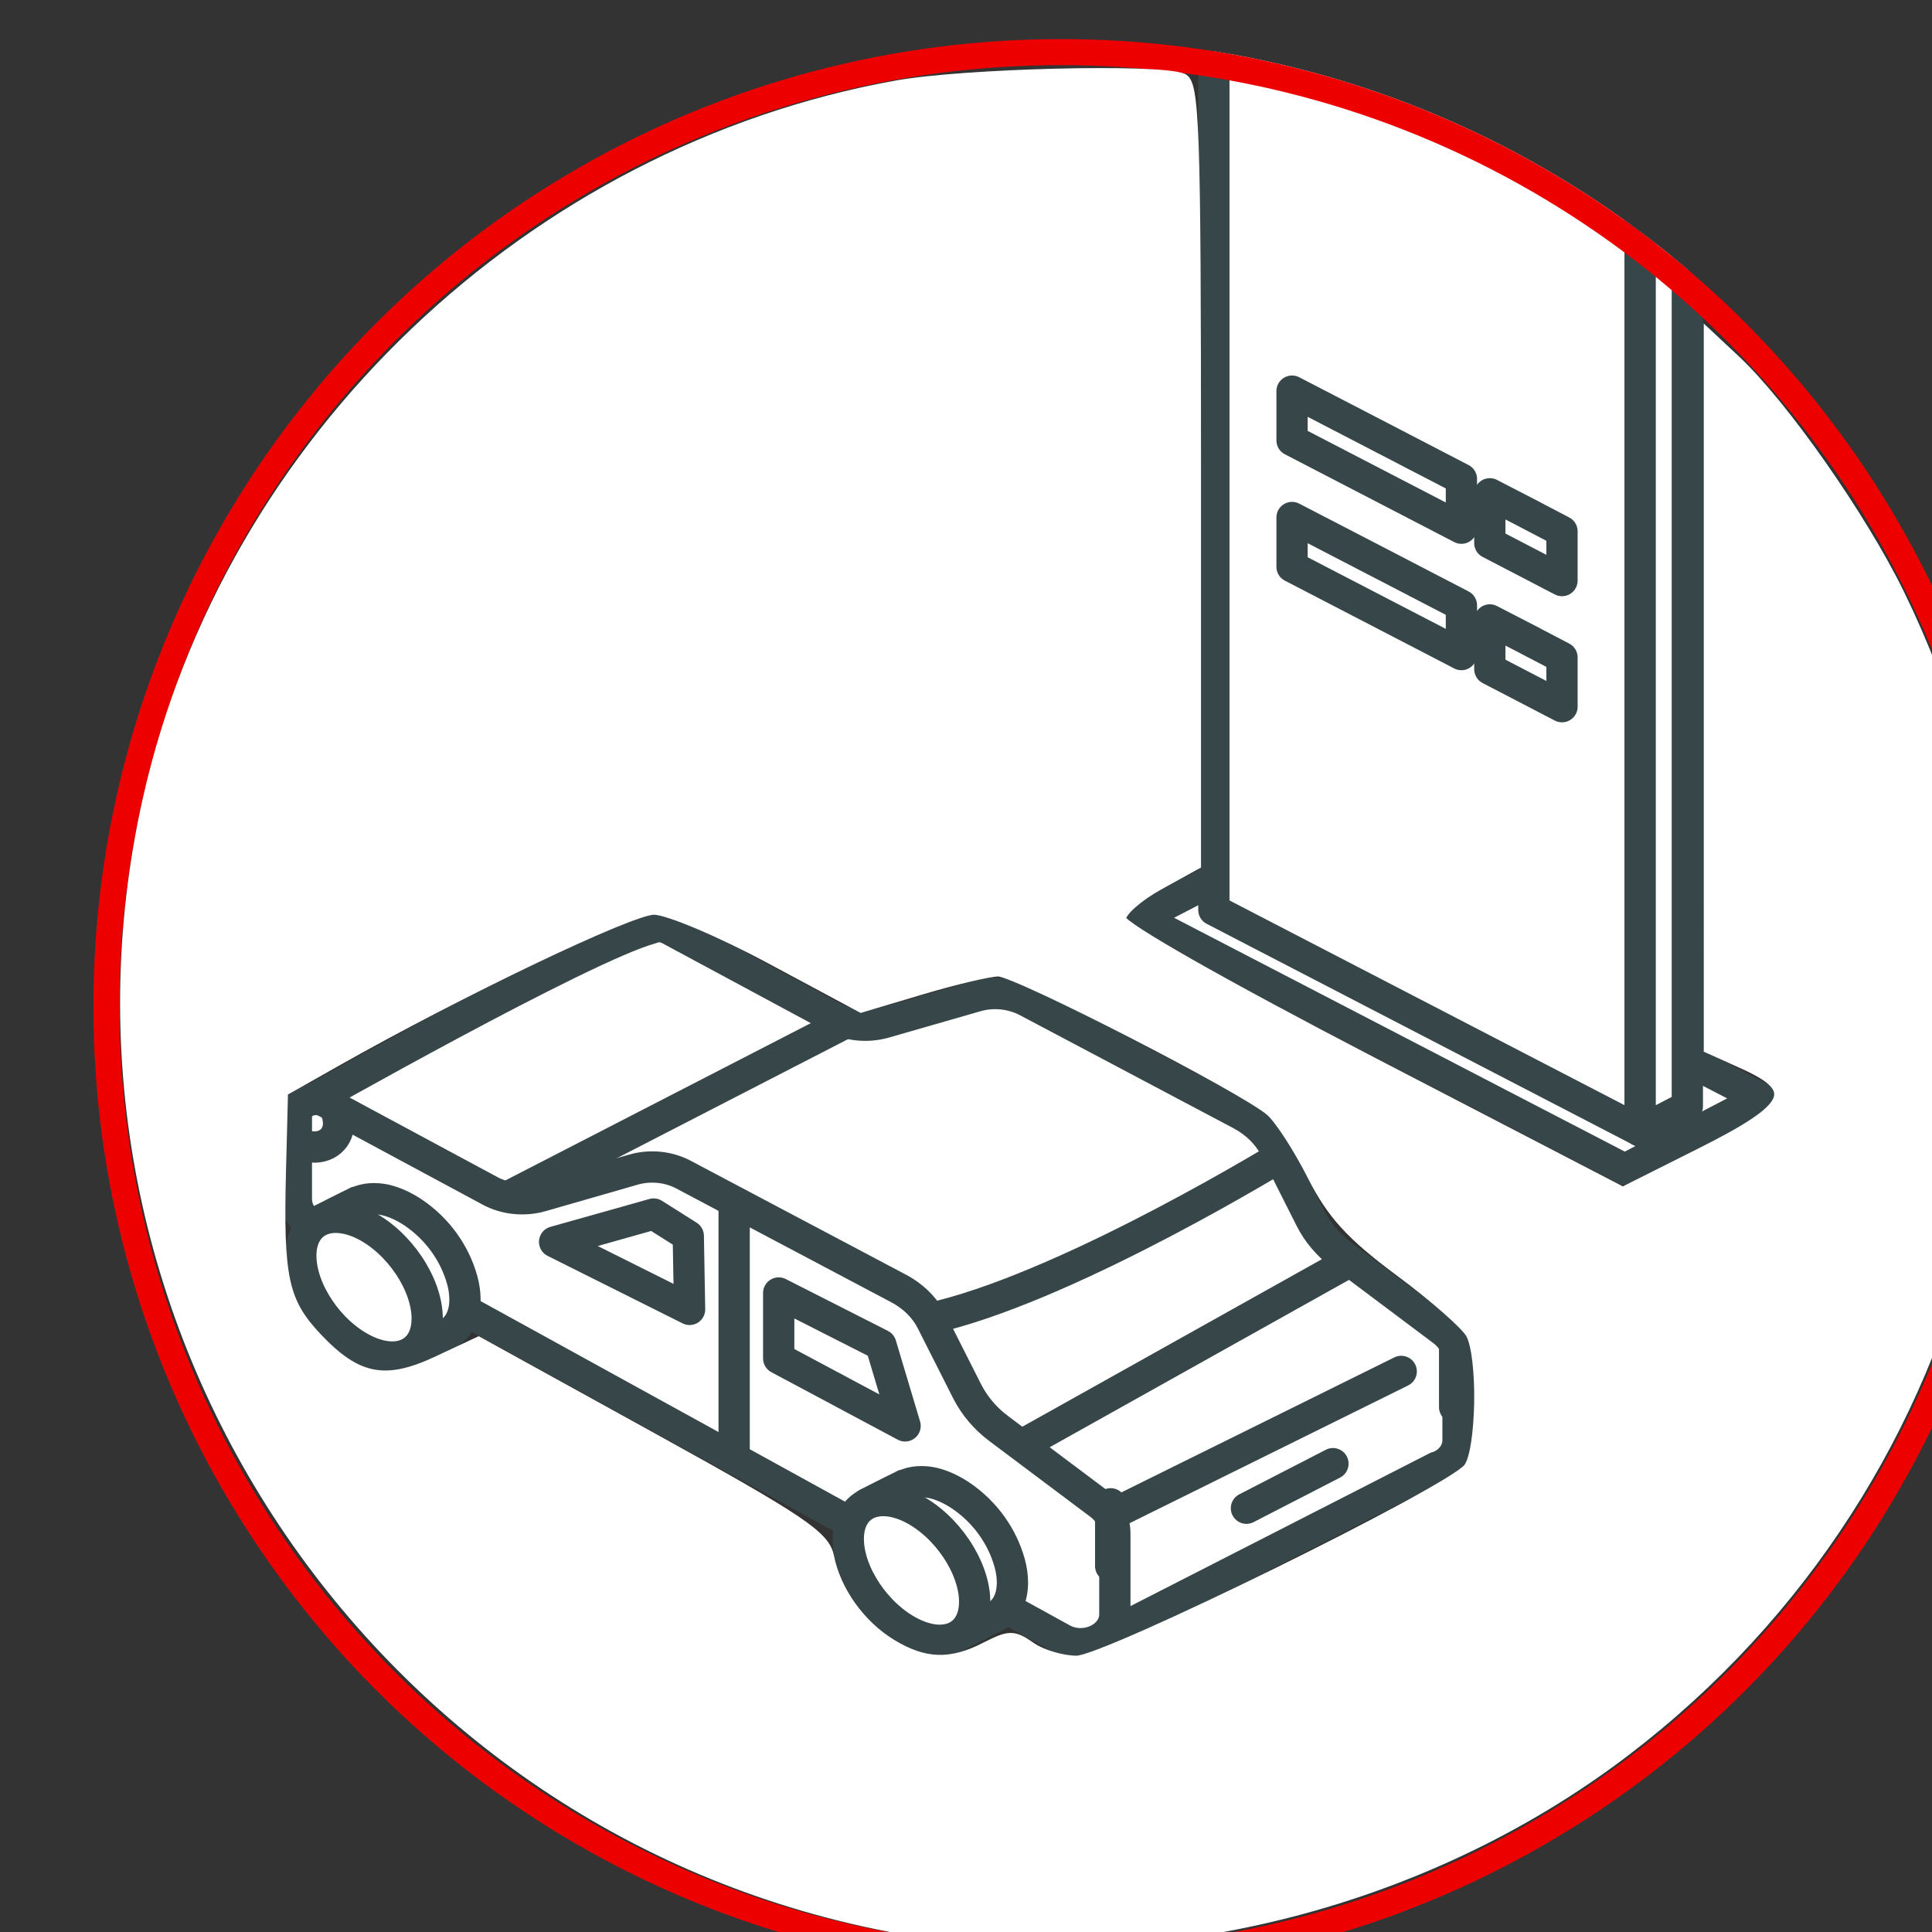
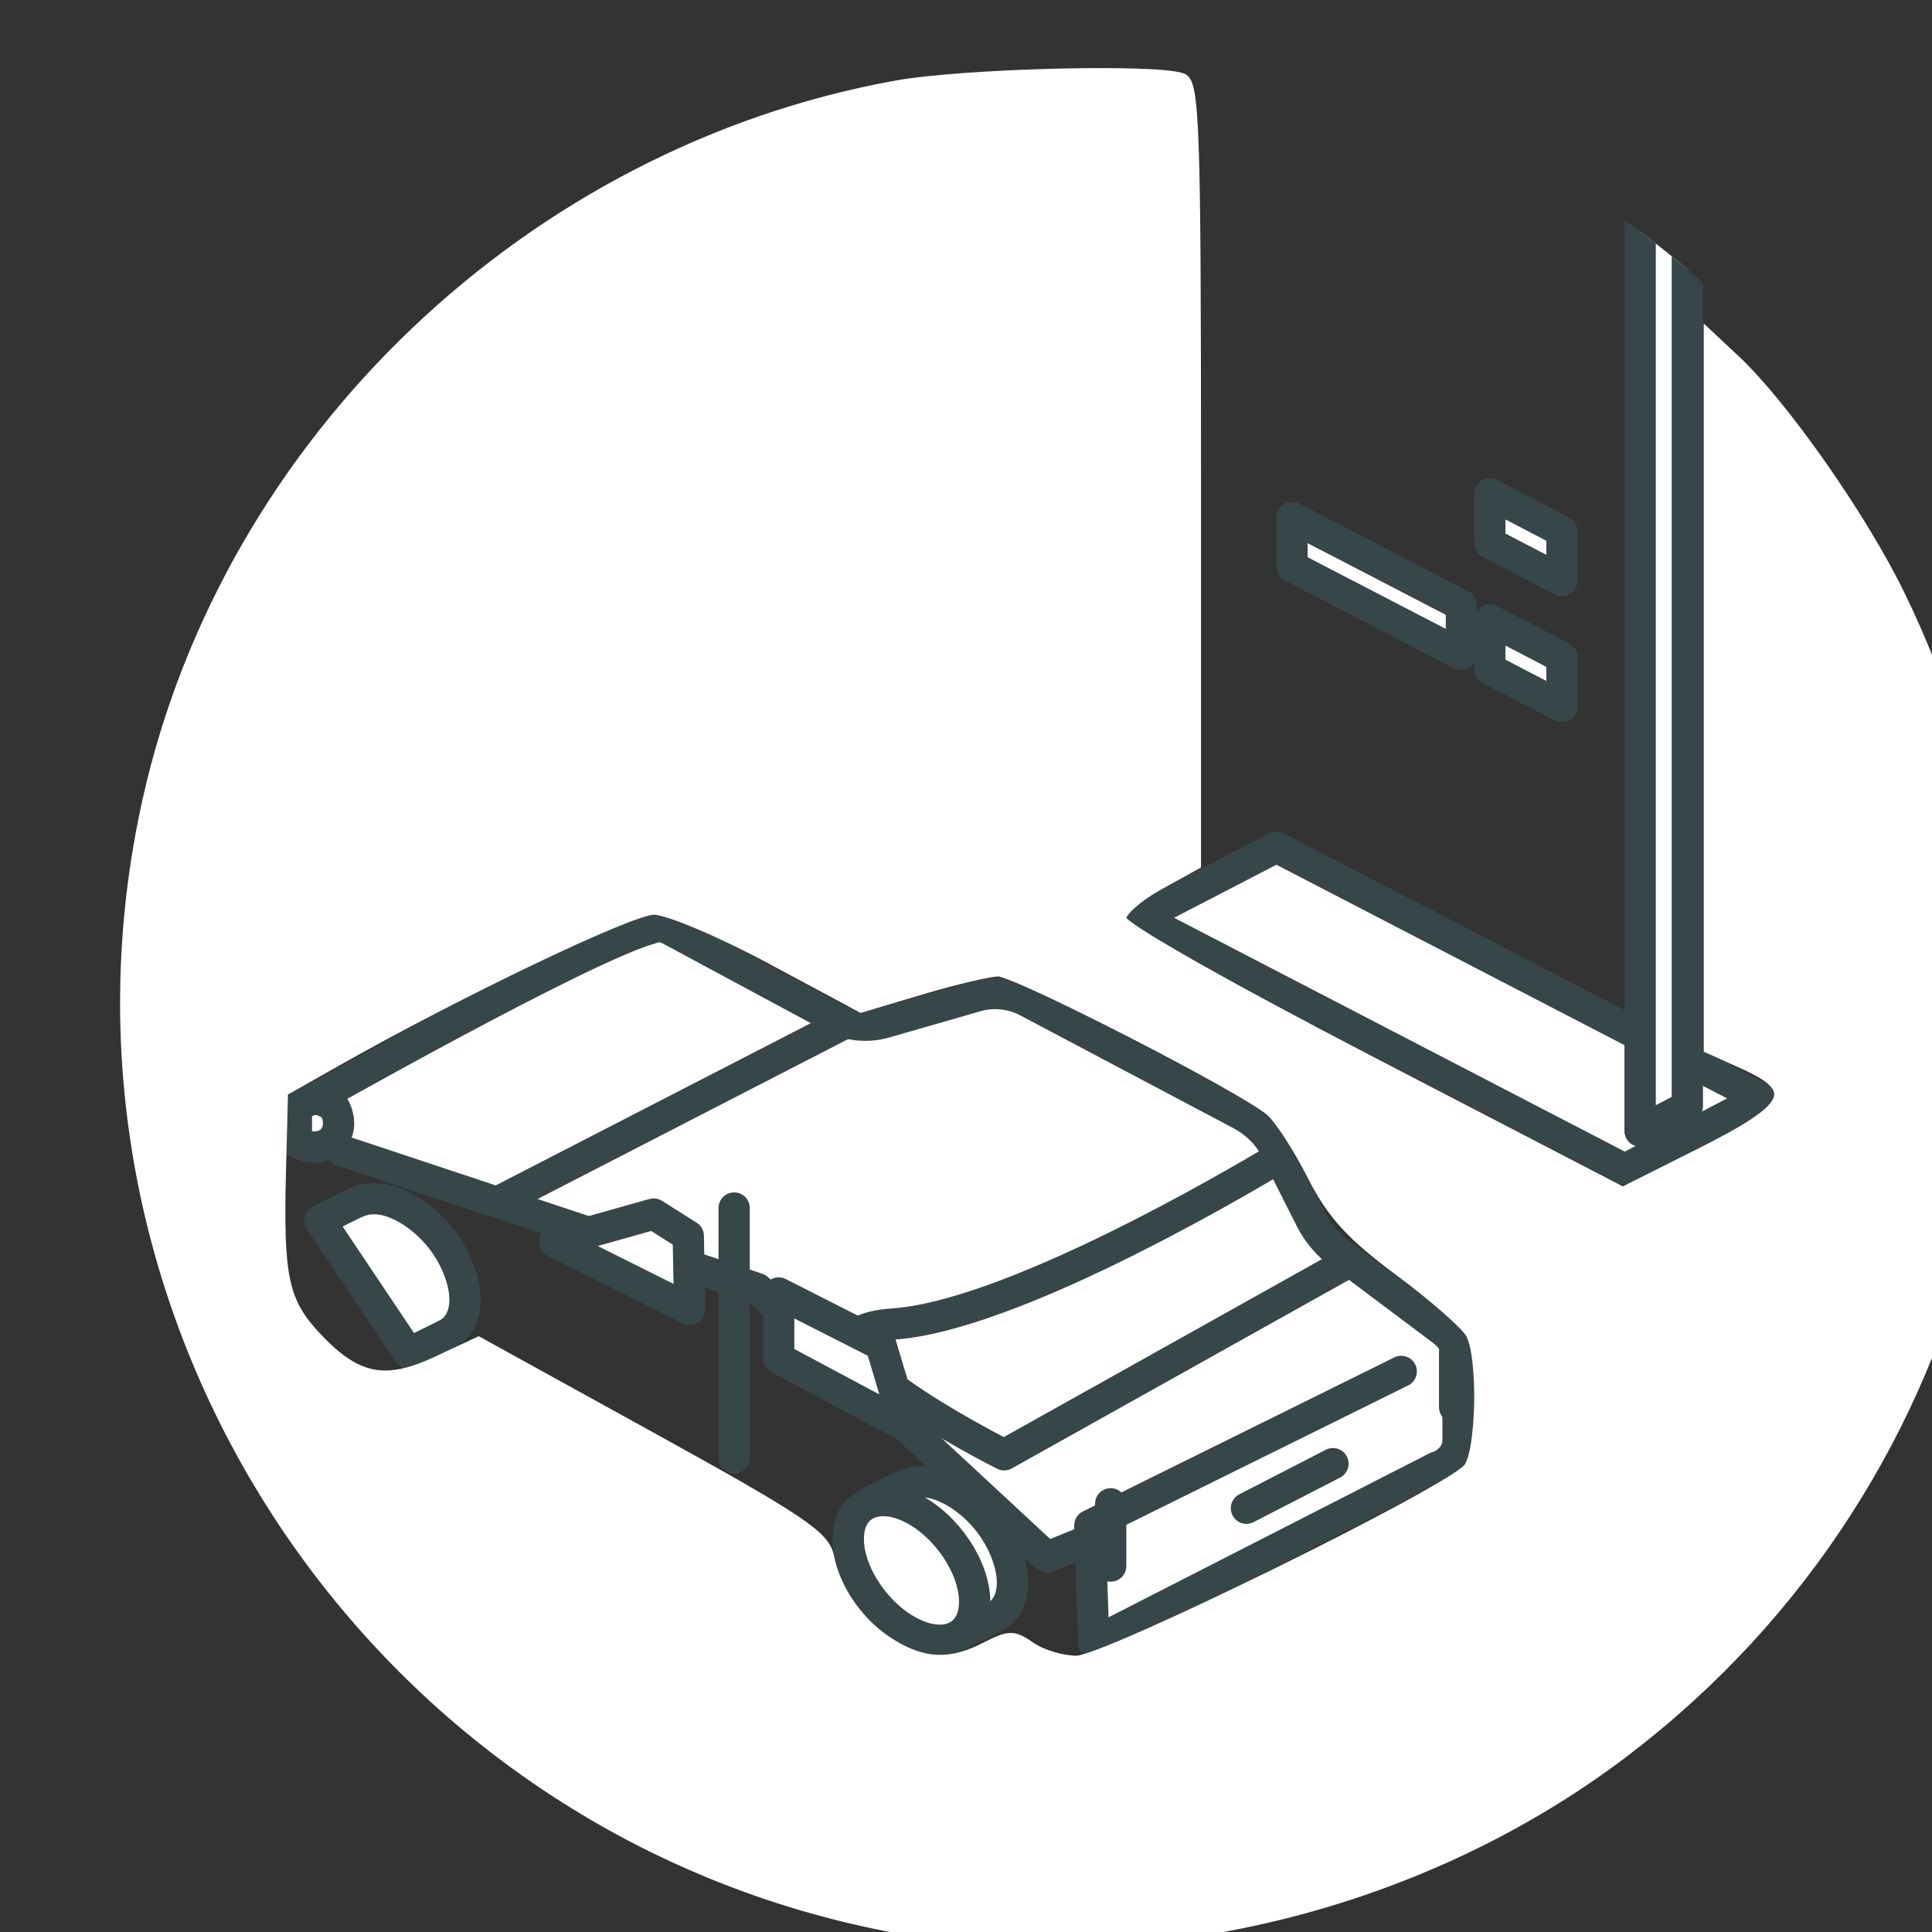
<svg xmlns="http://www.w3.org/2000/svg" width="19.648mm" height="19.648mm" viewBox="0 0 19.648 19.648" version="1.1" id="svg5" xml:space="preserve">
  <rect x="0" y="0" width="19.648" height="19.648" fill="#333333" stroke="none" />
  <defs id="defs2">
    <style id="style182">
      .cls-1, .cls-2, .cls-3, .cls-4, .cls-5, .cls-6, .cls-7, .cls-8, .cls-9, .cls-10, .cls-11 {
        stroke-width: 1.2px;
      }

      .cls-1, .cls-2, .cls-3, .cls-12, .cls-6, .cls-13, .cls-7, .cls-8, .cls-14, .cls-15, .cls-16, .cls-17, .cls-10, .cls-18 {
        stroke: #35494c;
      }

      .cls-1, .cls-19, .cls-3, .cls-20, .cls-4, .cls-21, .cls-12, .cls-22, .cls-6, .cls-13, .cls-23, .cls-8, .cls-14, .cls-24, .cls-16, .cls-25, .cls-11 {
        fill: #fff;
      }

      .cls-1, .cls-5, .cls-26, .cls-15 {
        stroke-miterlimit: 10;
      }

      .cls-2, .cls-19, .cls-3, .cls-4, .cls-21, .cls-12, .cls-22, .cls-6, .cls-13, .cls-7, .cls-27, .cls-23, .cls-8, .cls-14, .cls-24, .cls-9, .cls-16, .cls-28, .cls-25, .cls-17, .cls-29, .cls-10, .cls-18, .cls-11 {
        stroke-linejoin: round;
      }

      .cls-2, .cls-19, .cls-3, .cls-4, .cls-21, .cls-12, .cls-22, .cls-6, .cls-13, .cls-27, .cls-23, .cls-14, .cls-9, .cls-16, .cls-25, .cls-17, .cls-29, .cls-10, .cls-18, .cls-11 {
        stroke-linecap: round;
      }

      .cls-2, .cls-5, .cls-26, .cls-7, .cls-27, .cls-15, .cls-9, .cls-28, .cls-30, .cls-31, .cls-17, .cls-29, .cls-10, .cls-18 {
        fill: none;
      }

      .cls-19 {
        stroke-width: 1px;
      }

      .cls-19, .cls-4, .cls-21, .cls-27, .cls-23, .cls-9 {
        stroke: #ed0000;
      }

      .cls-3, .cls-14, .cls-10 {
        fill-rule: evenodd;
      }

      .cls-32 {
        clip-path: url(#clippath-20);
      }

      .cls-33 {
        clip-path: url(#clippath-11);
      }

      .cls-34 {
        clip-path: url(#clippath-16);
      }

      .cls-5, .cls-26, .cls-24, .cls-28, .cls-25, .cls-29, .cls-11 {
        stroke: #2f4a4d;
      }

      .cls-21, .cls-22, .cls-26, .cls-13, .cls-27, .cls-14, .cls-24, .cls-15, .cls-28, .cls-25, .cls-29, .cls-18 {
        stroke-width: 1.21px;
      }

      .cls-35 {
        clip-path: url(#clippath-2);
      }

      .cls-12, .cls-17 {
        stroke-width: 1.37px;
      }

      .cls-36 {
        clip-path: url(#clippath-13);
      }

      .cls-37 {
        clip-path: url(#clippath-25);
      }

      .cls-38 {
        clip-path: url(#clippath-15);
      }

      .cls-39 {
        clip-path: url(#clippath-6);
      }

      .cls-22 {
        stroke: #0a5bff;
      }

      .cls-40 {
        clip-path: url(#clippath-26);
      }

      .cls-41 {
        clip-path: url(#clippath-7);
      }

      .cls-42 {
        clip-path: url(#clippath-21);
      }

      .cls-43 {
        clip-path: url(#clippath-1);
      }

      .cls-44 {
        clip-path: url(#clippath-4);
      }

      .cls-45 {
        clip-path: url(#clippath-27);
      }

      .cls-46 {
        clip-path: url(#clippath-12);
      }

      .cls-23 {
        stroke-width: .99px;
      }

      .cls-16 {
        stroke-width: 1.38px;
      }

      .cls-47 {
        clip-path: url(#clippath-22);
      }

      .cls-48 {
        clip-path: url(#clippath-9);
      }

      .cls-49 {
        clip-path: url(#clippath);
      }

      .cls-30 {
        clip-rule: evenodd;
      }

      .cls-50 {
        clip-path: url(#clippath-19);
      }

      .cls-51 {
        clip-path: url(#clippath-3);
      }

      .cls-52 {
        clip-path: url(#clippath-8);
      }

      .cls-53 {
        clip-path: url(#clippath-18);
      }

      .cls-54 {
        clip-path: url(#clippath-14);
      }

      .cls-55 {
        clip-path: url(#clippath-5);
      }

      .cls-56 {
        clip-path: url(#clippath-10);
      }

      .cls-57 {
        clip-path: url(#clippath-23);
      }

      .cls-58 {
        clip-path: url(#clippath-28);
      }
    </style>
    <clipPath id="clippath-67">
      <circle class="cls-2" cx="37.13" cy="37.13" r="37.13" id="circle2270" />
    </clipPath>
  </defs>
  <g id="layer1" transform="translate(-88.549,-314.758)">
    <g id="g3508" transform="matrix(0.265,0,0,0.265,-514.644,61.995)">
      <g id="g1401" transform="translate(-313.873,30.055)">
        <g id="g171846">
          <g class="cls-5" clip-path="url(#clippath-67)" id="g2327-6" transform="translate(2593.657,925.268)">
            <path class="cls-4" d="m 21.38,34.12 c 0.11,-0.04 0.22,-0.07 0.34,-0.07 0.08,0 0.14,0 0.18,0.02 0.01,0 0.03,0.02 0.04,0.02 0.05,0.02 0.1,0.03 0.15,0.06 l 6.3,3.39 c 0.59,0.32 1.32,0.39 1.98,0.2 l 3.51,-1.01 c 0.65,-0.19 1.36,-0.11 1.94,0.19 l 8.22,4.35 c 0.58,0.31 1.03,0.76 1.31,1.29 l 1.36,2.69 c 0.27,0.54 0.68,1.02 1.2,1.41 l 3.88,2.91 c 0.37,0.28 0.58,0.68 0.58,1.1 v 3.1 c 0,0.89 -1.14,1.43 -2.02,0.95 L 48.23,53.55 36.59,58.26 25.48,47.95 9.54,42.65 8.05,40.9 c 0,0 10.7,-6.07 13.32,-6.79 z" id="path2275-5" style="fill:#ffffff;stroke:#374649;stroke-linecap:round;stroke-linejoin:round" />
            <polyline class="cls-4" points="51.54 54.81 38.39 61.53 38.24 57.04 50.19 51.13" id="polyline2277" style="fill:#ffffff;stroke:#374649;stroke-linecap:round;stroke-linejoin:round" />
            <path class="cls-4" d="m 28.89,37.74 -13.4,6.9 -5.93,-1.97 -1.49,-1.75 c 0,0 10.7,-6.07 13.32,-6.79 0.11,-0.04 0.22,-0.07 0.34,-0.07 0.08,0 0.14,0 0.18,0.02 0.01,0 0.03,0.02 0.04,0.02 0.05,0.02 0.1,0.03 0.15,0.06 l 6.3,3.39 c 0.15,0.08 0.32,0.15 0.49,0.2 z" id="path2279-1" style="fill:#ffffff;stroke:#374649;stroke-linecap:round;stroke-linejoin:round" />
            <path class="cls-4" d="m 34.95,54.33 c 0,0 -9.3,-4.68 -4.25,-5.02 4.41,-0.3 12.79,-5.18 14.82,-6.4 l 1.19,2.36 c 0.27,0.54 0.68,1.02 1.2,1.41 l 0.31,0.23 z" id="path2281-6" style="fill:#ffffff;stroke:#374649;stroke-linecap:round;stroke-linejoin:round" />
-             <path class="cls-4" d="m 39.2,60.43 v -3.1 c 0,-0.42 -0.21,-0.82 -0.58,-1.1 l -3.88,-2.91 c -0.52,-0.39 -0.92,-0.87 -1.2,-1.41 L 32.18,49.22 C 31.91,48.68 31.45,48.23 30.87,47.93 L 22.65,43.58 C 22.07,43.27 21.36,43.2 20.71,43.39 L 17.2,44.4 c -0.66,0.19 -1.39,0.12 -1.98,-0.2 L 8.92,40.81 C 8.43,40.55 7.79,40.85 7.79,41.35 v 3.16 c 0,0.44 0.26,0.86 0.7,1.1 L 37.18,61.4 c 0.87,0.48 2.02,-0.06 2.02,-0.95 z" id="path2283-5" style="fill:#ffffff;stroke:#374649;stroke-linecap:round;stroke-linejoin:round" />
            <path class="cls-4" d="m 31.12,55.5 c 0.34,-0.16 0.73,-0.17 1.1,-0.09 0.38,0.09 0.72,0.26 1.03,0.46 0.01,0 0.02,0.02 0.03,0.02 0.95,0.64 1.6,1.58 1.88,2.58 0.07,0.25 0.11,0.51 0.11,0.76 0,0.66 -0.27,1.12 -0.71,1.34 L 33.11,61.29 29.7,56.2 c 0.46,-0.23 0.92,-0.47 1.38,-0.69 0.01,0 0.02,-0.01 0.03,-0.02 z" id="path2285-5" style="fill:#ffffff;stroke:#374649;stroke-linecap:round;stroke-linejoin:round" />
            <path class="cls-4" d="m 31.4,56.37 c -1.34,-0.66 -2.43,-0.13 -2.43,1.19 0,1.32 1.08,2.93 2.42,3.6 1.34,0.67 2.43,0.13 2.43,-1.19 0,-1.32 -1.08,-2.93 -2.42,-3.6 z" id="path2287" style="fill:#ffffff;stroke:#374649;stroke-linecap:round;stroke-linejoin:round" />
            <path class="cls-4" d="m 10.11,44.64 c 0.34,-0.16 0.73,-0.17 1.1,-0.09 0.38,0.09 0.72,0.26 1.03,0.46 0.01,0 0.02,0.02 0.03,0.02 0.95,0.64 1.6,1.58 1.88,2.58 0.07,0.25 0.11,0.51 0.11,0.76 0,0.66 -0.27,1.12 -0.71,1.34 L 12.1,50.43 8.69,45.34 c 0.46,-0.23 0.92,-0.47 1.38,-0.69 0.01,0 0.02,-0.01 0.03,-0.02 z" id="path2289" style="fill:#ffffff;stroke:#374649;stroke-linecap:round;stroke-linejoin:round" />
-             <path class="cls-4" d="m 10.39,45.5 c -1.34,-0.66 -2.43,-0.13 -2.43,1.19 0,1.32 1.08,2.93 2.42,3.6 1.34,0.67 2.43,0.13 2.43,-1.19 0,-1.32 -1.08,-2.93 -2.42,-3.6 z" id="path2291-1" style="fill:#ffffff;stroke:#374649;stroke-linecap:round;stroke-linejoin:round" />
+             <path class="cls-4" d="m 10.39,45.5 z" id="path2291-1" style="fill:#ffffff;stroke:#374649;stroke-linecap:round;stroke-linejoin:round" />
            <line class="cls-4" x1="24.59" x2="24.59" y1="44.86" y2="54.45" id="line2293" style="fill:#ffffff;stroke:#374649;stroke-linecap:round;stroke-linejoin:round" />
            <line class="cls-4" x1="47.57" x2="44.25" y1="54.67" y2="56.38" id="line2295" style="fill:#ffffff;stroke:#374649;stroke-linecap:round;stroke-linejoin:round" />
            <line class="cls-4" x1="52.24" x2="52.24" y1="50.11" y2="52.5" id="line2297" style="fill:#ffffff;stroke:#374649;stroke-linecap:round;stroke-linejoin:round" />
            <line class="cls-4" x1="39.04" x2="39.04" y1="56.21" y2="58.6" id="line2299" style="fill:#ffffff;stroke:#374649;stroke-linecap:round;stroke-linejoin:round" />
            <path class="cls-4" d="m 8.92,40.79 0.3,0.16 c 0.06,0.11 0.12,0.23 0.15,0.36 0.17,0.65 -0.22,1.19 -0.86,1.21 -0.25,0 -0.5,-0.07 -0.72,-0.2 v -0.99 c 0,-0.5 0.64,-0.8 1.13,-0.54 z" id="path2301" style="fill:#ffffff;stroke:#374649;stroke-linecap:round;stroke-linejoin:round" />
            <polygon class="cls-4" points="21.5,45.09 22.83,45.93 22.88,48.75 17.7,46.16 " id="polygon2303-4" style="fill:#ffffff;stroke:#374649;stroke-linecap:round;stroke-linejoin:round" />
            <polygon class="cls-4" points="26.3,48.12 30.22,50.11 31.15,53.22 26.3,50.63 " id="polygon2305" style="fill:#ffffff;stroke:#374649;stroke-linecap:round;stroke-linejoin:round" />
            <polygon class="cls-3" points="40.17,33.72 45.4,31.01 64,40.65 58.77,43.37 " id="polygon2307" style="fill:#ffffff;fill-rule:evenodd;stroke:#374649;stroke-linecap:round;stroke-linejoin:round" />
            <polygon class="cls-3" points="64,40.65 61.6,41.9 59.36,41.9 59.36,38.25 " id="polygon2309" style="fill:#ffffff;fill-rule:evenodd;stroke:#374649;stroke-linecap:round;stroke-linejoin:round" />
            <polygon class="cls-3" points="43,-6.82 44.81,-7.76 61.17,0.72 59.36,1.66 " id="polygon2311" style="fill:#ffffff;fill-rule:evenodd;stroke:#374649;stroke-linecap:round;stroke-linejoin:round" />
-             <polygon class="cls-3" points="43,-6.82 43,33.42 59.36,41.9 59.36,1.66 " id="polygon2313" style="fill:#ffffff;fill-rule:evenodd;stroke:#374649;stroke-linecap:round;stroke-linejoin:round" />
            <polygon class="cls-3" points="61.17,0.72 61.17,40.96 59.36,41.9 59.36,1.66 " id="polygon2315-3" style="fill:#ffffff;fill-rule:evenodd;stroke:#374649;stroke-linecap:round;stroke-linejoin:round" />
            <path class="cls-3" d="m 53.59,17.45 c 3.79,1.96 -0.55,-0.29 2.77,1.44 v 1.89 l -2.77,-1.44 z" id="path2317" style="fill:#ffffff;fill-rule:evenodd;stroke:#374649;stroke-linecap:round;stroke-linejoin:round" />
-             <path class="cls-3" d="m 46,13.51 c 3.79,1.96 3.18,1.65 6.5,3.37 v 1.89 L 46,15.4 Z" id="path2319-9" style="fill:#ffffff;fill-rule:evenodd;stroke:#374649;stroke-linecap:round;stroke-linejoin:round" />
            <path class="cls-3" d="m 53.59,22.29 c 3.79,1.96 -0.55,-0.29 2.77,1.44 v 1.89 l -2.77,-1.44 z" id="path2321-2" style="fill:#ffffff;fill-rule:evenodd;stroke:#374649;stroke-linecap:round;stroke-linejoin:round" />
            <path class="cls-3" d="m 46,18.36 c 3.79,1.96 3.18,1.65 6.5,3.37 v 1.89 L 46,20.25 Z" id="path2323-2" style="fill:#ffffff;fill-rule:evenodd;stroke:#374649;stroke-linecap:round;stroke-linejoin:round" />
-             <circle class="cls-1" cx="37.13" cy="37.13" r="37.13" id="circle2325" style="fill:none;stroke:#ed0000;stroke-width:2px;stroke-miterlimit:10;stroke-opacity:1" />
          </g>
          <path style="fill:#ffffff;fill-opacity:1;stroke:#ffffff;stroke-width:0.339;stroke-opacity:1" d="m 1171.548,787.564 c -20.143,-3.655 -33.339,-23.471 -28.879,-43.37 3.096,-13.817 14.717,-24.891 28.766,-27.414 2.58,-0.463 9.998,-0.649 10.974,-0.274 0.477,0.183 0.535,1.84 0.535,15.208 v 15.002 l -1.439,0.794 c -0.791,0.436 -1.439,1.009 -1.439,1.272 0,0.284 3.905,2.505 9.618,5.47 l 9.618,4.991 2.991,-1.502 c 3.466,-1.741 3.783,-2.39 1.637,-3.357 l -1.354,-0.611 V 740.051 726.329 l 1.062,0.994 c 1.838,1.721 4.853,6.021 6.303,8.99 7.558,15.47 3.177,33.982 -10.515,44.427 -7.823,5.968 -18.371,8.549 -27.881,6.824 z m 3.297,-10.852 c 0.907,-0.469 1.082,-0.469 1.751,0 0.409,0.287 1.195,0.521 1.746,0.521 1.103,0 14.308,-6.493 15.011,-7.381 0.5,-0.632 0.566,-4.244 0.093,-5.128 -0.181,-0.339 -1.408,-1.416 -2.726,-2.393 -1.86,-1.379 -2.611,-2.202 -3.357,-3.678 -0.528,-1.046 -1.244,-2.153 -1.59,-2.462 -0.952,-0.849 -9.739,-5.363 -10.439,-5.363 -0.336,0 -1.659,0.312 -2.938,0.693 l -2.326,0.693 -3.501,-1.878 c -1.925,-1.033 -3.928,-1.878 -4.45,-1.878 -0.878,0 -7.393,3.114 -12.181,5.821 l -2.031,1.149 -0.078,3.031 c -0.105,4.111 0.091,5.018 1.379,6.384 1.518,1.61 2.608,1.823 4.585,0.897 l 1.596,-0.748 6.642,3.664 c 5.745,3.169 6.668,3.79 6.829,4.595 0.264,1.32 1.19,2.619 2.39,3.35 1.255,0.766 2.267,0.796 3.594,0.11 z" id="path171816" transform="translate(1453.05,210.244)" />
        </g>
      </g>
    </g>
  </g>
</svg>